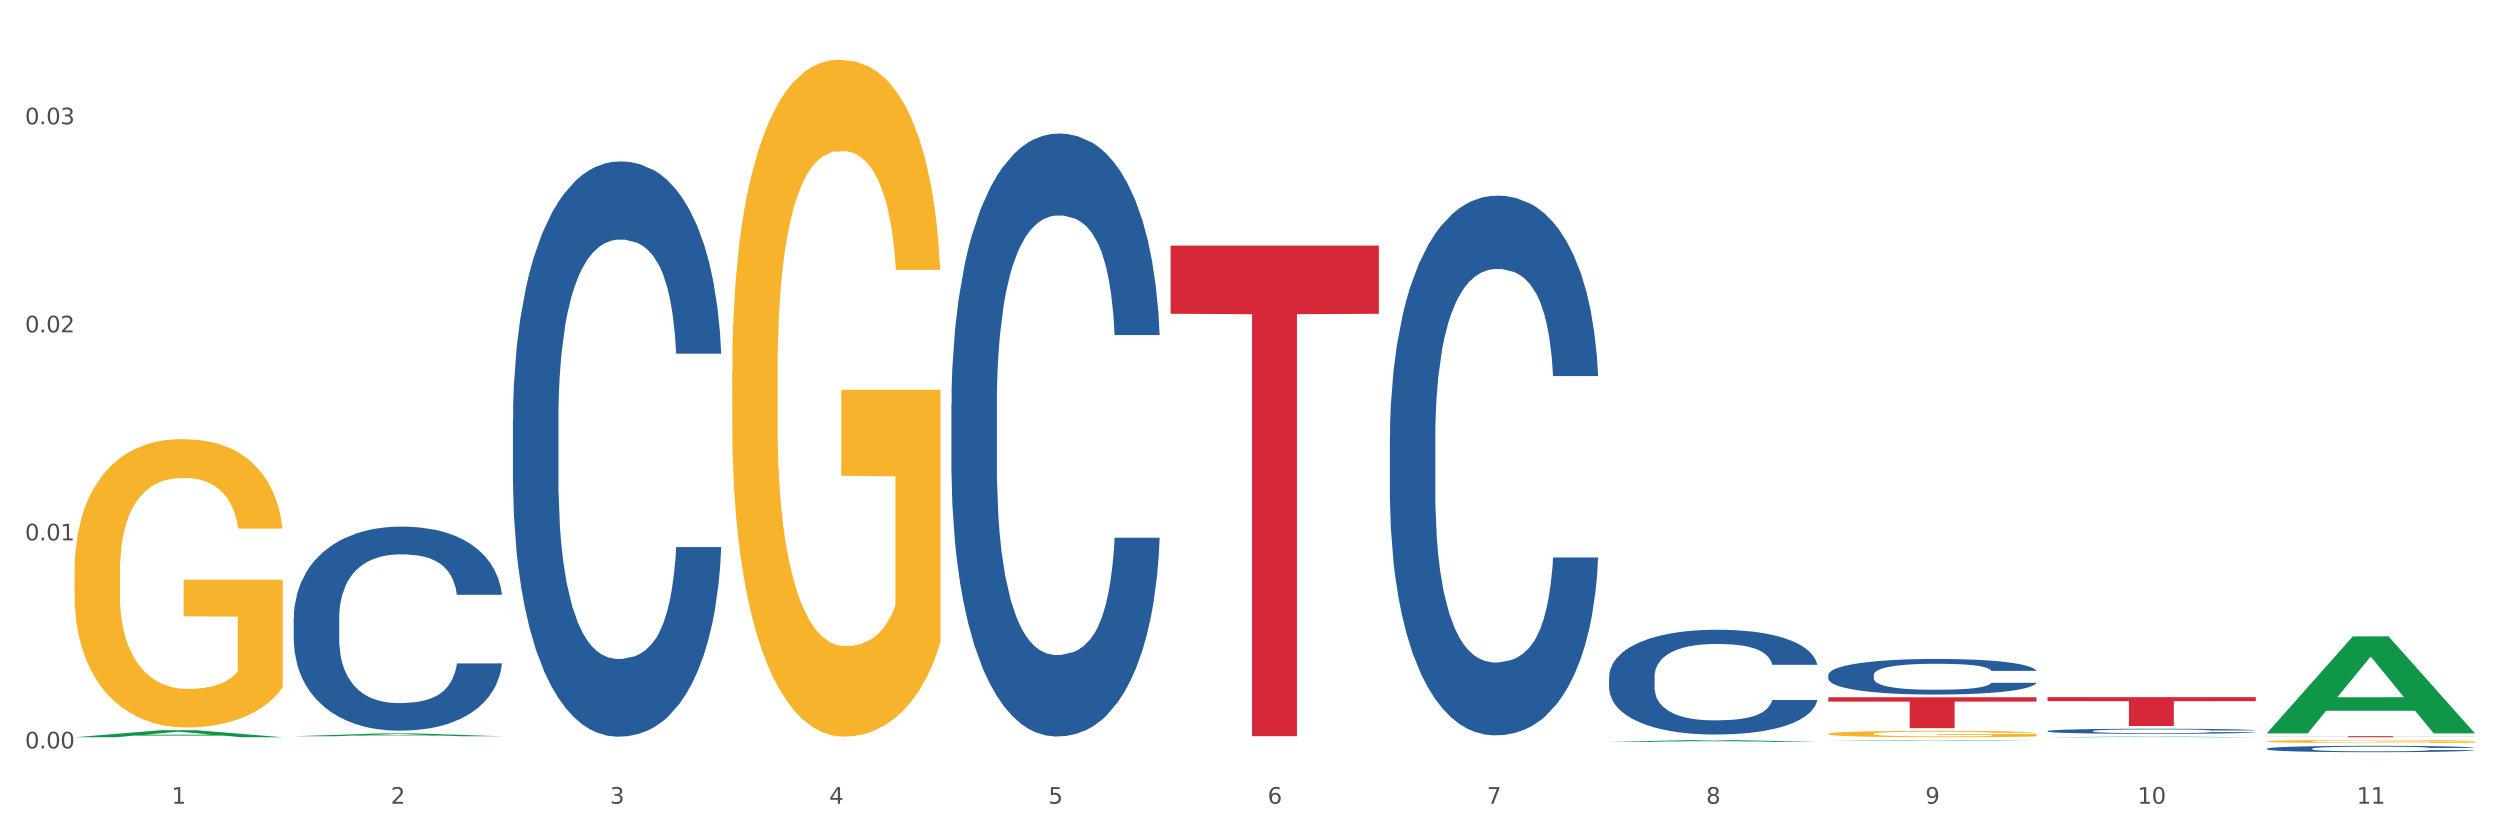
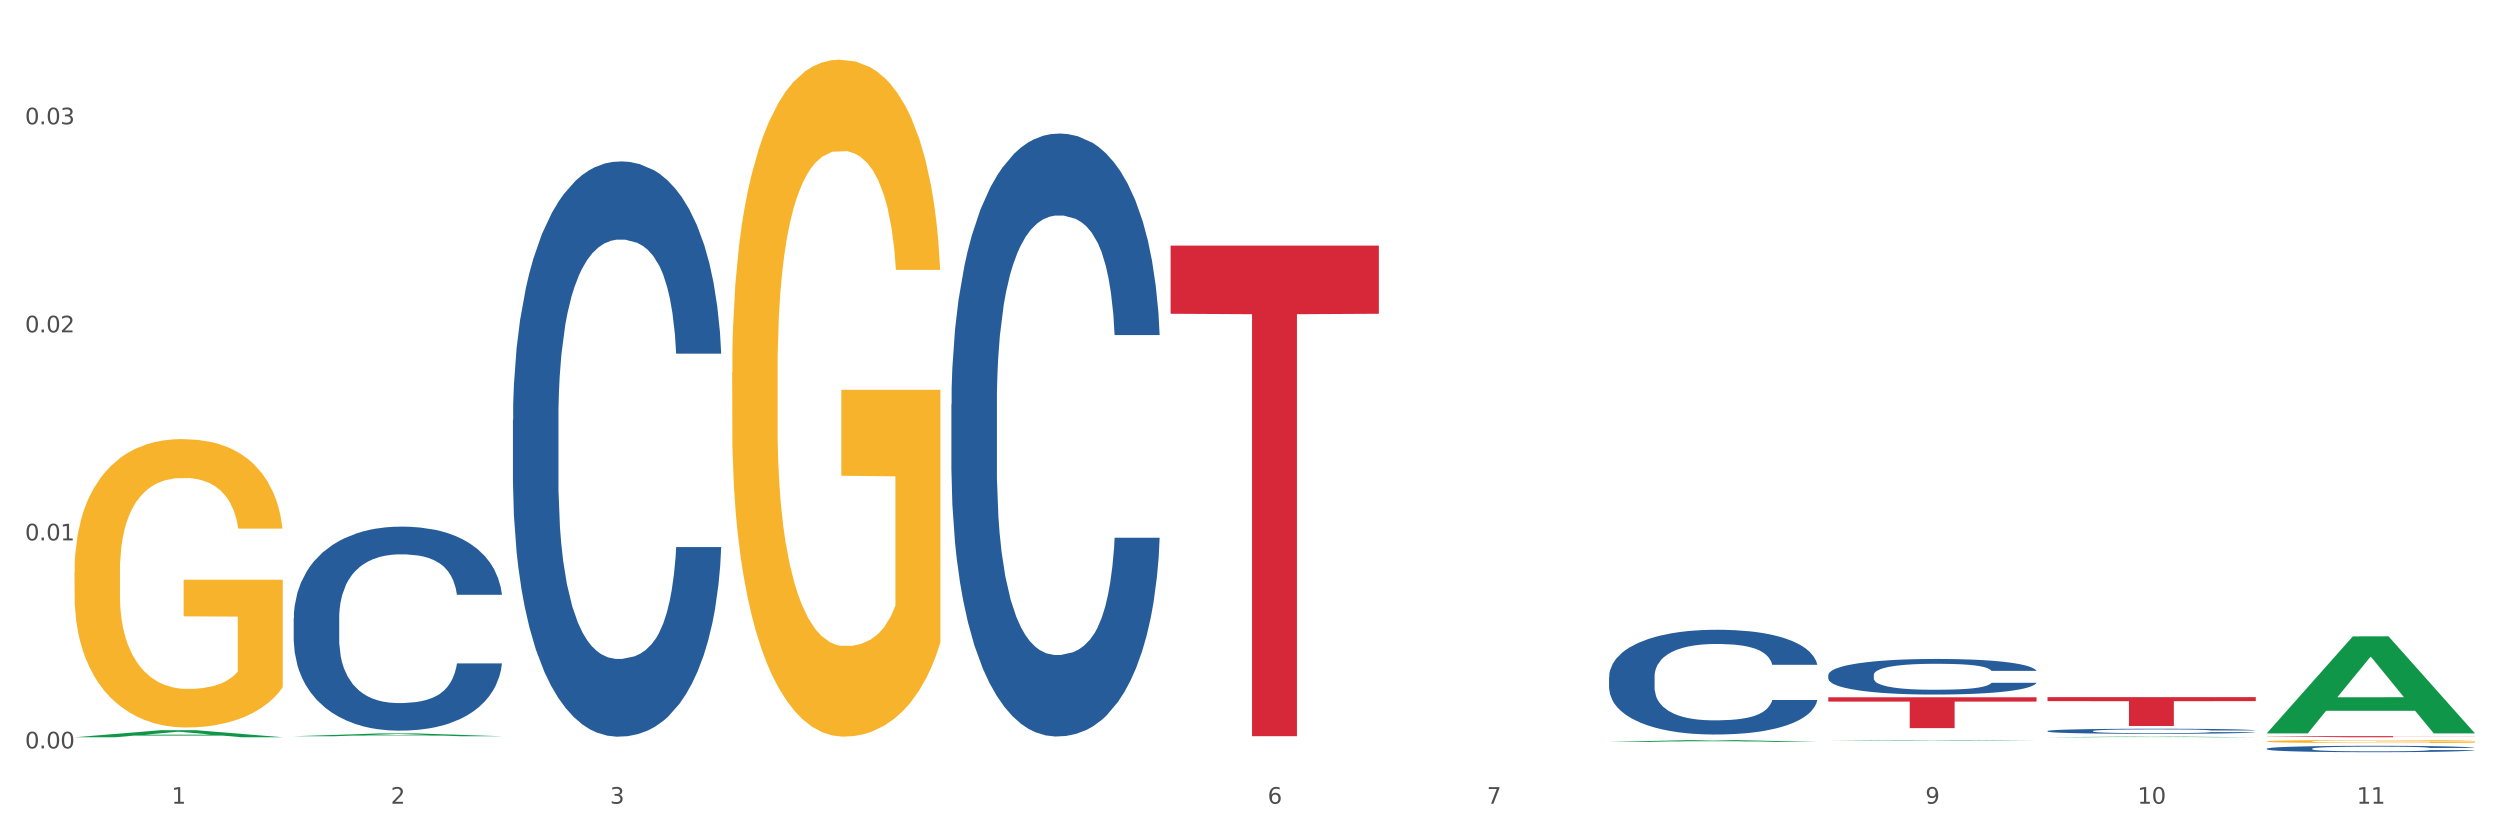
<svg xmlns="http://www.w3.org/2000/svg" xmlns:xlink="http://www.w3.org/1999/xlink" width="1080pt" height="360pt" viewBox="0 0 1080 360" version="1.1">
  <rect x="0" y="0" width="1080" height="360" fill="#333333" stroke="none" />
  <defs>
    <style type="text/css">*{stroke-linejoin: round; stroke-linecap: butt}</style>
  </defs>
  <g id="figure_1">
    <g id="patch_1">
      <path d="M 0 360  L 1080 360  L 1080 0  L 0 0  z " style="fill: #ffffff; stroke: #ffffff; stroke-linejoin: miter" />
    </g>
    <g id="axes_1">
      <g id="matplotlib.axis_1">
        <g id="xtick_1">
          <g id="text_1">
            <g style="fill: #4d4d4d" transform="translate(74.106 347.204) scale(0.096 -0.096)">
              <defs>
                <path id="DejaVuSans-31" d="M 794 531  L 1825 531  L 1825 4091  L 703 3866  L 703 4441  L 1819 4666  L 2450 4666  L 2450 531  L 3481 531  L 3481 0  L 794 0  L 794 531  z " transform="scale(0.016)" />
              </defs>
              <use xlink:href="#DejaVuSans-31" />
            </g>
          </g>
        </g>
        <g id="xtick_2">
          <g id="text_2">
            <g style="fill: #4d4d4d" transform="translate(168.812 347.204) scale(0.096 -0.096)">
              <defs>
                <path id="DejaVuSans-32" d="M 1228 531  L 3431 531  L 3431 0  L 469 0  L 469 531  Q 828 903 1448 1529  Q 2069 2156 2228 2338  Q 2531 2678 2651 2914  Q 2772 3150 2772 3378  Q 2772 3750 2511 3984  Q 2250 4219 1831 4219  Q 1534 4219 1204 4116  Q 875 4013 500 3803  L 500 4441  Q 881 4594 1212 4672  Q 1544 4750 1819 4750  Q 2544 4750 2975 4387  Q 3406 4025 3406 3419  Q 3406 3131 3298 2873  Q 3191 2616 2906 2266  Q 2828 2175 2409 1742  Q 1991 1309 1228 531  z " transform="scale(0.016)" />
              </defs>
              <use xlink:href="#DejaVuSans-32" />
            </g>
          </g>
        </g>
        <g id="xtick_3">
          <g id="text_3">
            <g style="fill: #4d4d4d" transform="translate(263.517 347.204) scale(0.096 -0.096)">
              <defs>
                <path id="DejaVuSans-33" d="M 2597 2516  Q 3050 2419 3304 2112  Q 3559 1806 3559 1356  Q 3559 666 3084 287  Q 2609 -91 1734 -91  Q 1441 -91 1130 -33  Q 819 25 488 141  L 488 750  Q 750 597 1062 519  Q 1375 441 1716 441  Q 2309 441 2620 675  Q 2931 909 2931 1356  Q 2931 1769 2642 2001  Q 2353 2234 1838 2234  L 1294 2234  L 1294 2753  L 1863 2753  Q 2328 2753 2575 2939  Q 2822 3125 2822 3475  Q 2822 3834 2567 4026  Q 2313 4219 1838 4219  Q 1578 4219 1281 4162  Q 984 4106 628 3988  L 628 4550  Q 988 4650 1302 4700  Q 1616 4750 1894 4750  Q 2613 4750 3031 4423  Q 3450 4097 3450 3541  Q 3450 3153 3228 2886  Q 3006 2619 2597 2516  z " transform="scale(0.016)" />
              </defs>
              <use xlink:href="#DejaVuSans-33" />
            </g>
          </g>
        </g>
        <g id="xtick_4">
          <g id="text_4">
            <g style="fill: #4d4d4d" transform="translate(358.223 347.204) scale(0.096 -0.096)">
              <defs>
-                 <path id="DejaVuSans-34" d="M 2419 4116  L 825 1625  L 2419 1625  L 2419 4116  z M 2253 4666  L 3047 4666  L 3047 1625  L 3713 1625  L 3713 1100  L 3047 1100  L 3047 0  L 2419 0  L 2419 1100  L 313 1100  L 313 1709  L 2253 4666  z " transform="scale(0.016)" />
-               </defs>
+                 </defs>
              <use xlink:href="#DejaVuSans-34" />
            </g>
          </g>
        </g>
        <g id="xtick_5">
          <g id="text_5">
            <g style="fill: #4d4d4d" transform="translate(452.928 347.204) scale(0.096 -0.096)">
              <defs>
-                 <path id="DejaVuSans-35" d="M 691 4666  L 3169 4666  L 3169 4134  L 1269 4134  L 1269 2991  Q 1406 3038 1543 3061  Q 1681 3084 1819 3084  Q 2600 3084 3056 2656  Q 3513 2228 3513 1497  Q 3513 744 3044 326  Q 2575 -91 1722 -91  Q 1428 -91 1123 -41  Q 819 9 494 109  L 494 744  Q 775 591 1075 516  Q 1375 441 1709 441  Q 2250 441 2565 725  Q 2881 1009 2881 1497  Q 2881 1984 2565 2268  Q 2250 2553 1709 2553  Q 1456 2553 1204 2497  Q 953 2441 691 2322  L 691 4666  z " transform="scale(0.016)" />
-               </defs>
+                 </defs>
              <use xlink:href="#DejaVuSans-35" />
            </g>
          </g>
        </g>
        <g id="xtick_6">
          <g id="text_6">
            <g style="fill: #4d4d4d" transform="translate(547.634 347.204) scale(0.096 -0.096)">
              <defs>
                <path id="DejaVuSans-36" d="M 2113 2584  Q 1688 2584 1439 2293  Q 1191 2003 1191 1497  Q 1191 994 1439 701  Q 1688 409 2113 409  Q 2538 409 2786 701  Q 3034 994 3034 1497  Q 3034 2003 2786 2293  Q 2538 2584 2113 2584  z M 3366 4563  L 3366 3988  Q 3128 4100 2886 4159  Q 2644 4219 2406 4219  Q 1781 4219 1451 3797  Q 1122 3375 1075 2522  Q 1259 2794 1537 2939  Q 1816 3084 2150 3084  Q 2853 3084 3261 2657  Q 3669 2231 3669 1497  Q 3669 778 3244 343  Q 2819 -91 2113 -91  Q 1303 -91 875 529  Q 447 1150 447 2328  Q 447 3434 972 4092  Q 1497 4750 2381 4750  Q 2619 4750 2861 4703  Q 3103 4656 3366 4563  z " transform="scale(0.016)" />
              </defs>
              <use xlink:href="#DejaVuSans-36" />
            </g>
          </g>
        </g>
        <g id="xtick_7">
          <g id="text_7">
            <g style="fill: #4d4d4d" transform="translate(642.339 347.204) scale(0.096 -0.096)">
              <defs>
                <path id="DejaVuSans-37" d="M 525 4666  L 3525 4666  L 3525 4397  L 1831 0  L 1172 0  L 2766 4134  L 525 4134  L 525 4666  z " transform="scale(0.016)" />
              </defs>
              <use xlink:href="#DejaVuSans-37" />
            </g>
          </g>
        </g>
        <g id="xtick_8">
          <g id="text_8">
            <g style="fill: #4d4d4d" transform="translate(737.044 347.204) scale(0.096 -0.096)">
              <defs>
-                 <path id="DejaVuSans-38" d="M 2034 2216  Q 1584 2216 1326 1975  Q 1069 1734 1069 1313  Q 1069 891 1326 650  Q 1584 409 2034 409  Q 2484 409 2743 651  Q 3003 894 3003 1313  Q 3003 1734 2745 1975  Q 2488 2216 2034 2216  z M 1403 2484  Q 997 2584 770 2862  Q 544 3141 544 3541  Q 544 4100 942 4425  Q 1341 4750 2034 4750  Q 2731 4750 3128 4425  Q 3525 4100 3525 3541  Q 3525 3141 3298 2862  Q 3072 2584 2669 2484  Q 3125 2378 3379 2068  Q 3634 1759 3634 1313  Q 3634 634 3220 271  Q 2806 -91 2034 -91  Q 1263 -91 848 271  Q 434 634 434 1313  Q 434 1759 690 2068  Q 947 2378 1403 2484  z M 1172 3481  Q 1172 3119 1398 2916  Q 1625 2713 2034 2713  Q 2441 2713 2670 2916  Q 2900 3119 2900 3481  Q 2900 3844 2670 4047  Q 2441 4250 2034 4250  Q 1625 4250 1398 4047  Q 1172 3844 1172 3481  z " transform="scale(0.016)" />
-               </defs>
+                 </defs>
              <use xlink:href="#DejaVuSans-38" />
            </g>
          </g>
        </g>
        <g id="xtick_9">
          <g id="text_9">
            <g style="fill: #4d4d4d" transform="translate(831.75 347.204) scale(0.096 -0.096)">
              <defs>
                <path id="DejaVuSans-39" d="M 703 97  L 703 672  Q 941 559 1184 500  Q 1428 441 1663 441  Q 2288 441 2617 861  Q 2947 1281 2994 2138  Q 2813 1869 2534 1725  Q 2256 1581 1919 1581  Q 1219 1581 811 2004  Q 403 2428 403 3163  Q 403 3881 828 4315  Q 1253 4750 1959 4750  Q 2769 4750 3195 4129  Q 3622 3509 3622 2328  Q 3622 1225 3098 567  Q 2575 -91 1691 -91  Q 1453 -91 1209 -44  Q 966 3 703 97  z M 1959 2075  Q 2384 2075 2632 2365  Q 2881 2656 2881 3163  Q 2881 3666 2632 3958  Q 2384 4250 1959 4250  Q 1534 4250 1286 3958  Q 1038 3666 1038 3163  Q 1038 2656 1286 2365  Q 1534 2075 1959 2075  z " transform="scale(0.016)" />
              </defs>
              <use xlink:href="#DejaVuSans-39" />
            </g>
          </g>
        </g>
        <g id="xtick_10">
          <g id="text_10">
            <g style="fill: #4d4d4d" transform="translate(923.401 347.204) scale(0.096 -0.096)">
              <defs>
                <path id="DejaVuSans-30" d="M 2034 4250  Q 1547 4250 1301 3770  Q 1056 3291 1056 2328  Q 1056 1369 1301 889  Q 1547 409 2034 409  Q 2525 409 2770 889  Q 3016 1369 3016 2328  Q 3016 3291 2770 3770  Q 2525 4250 2034 4250  z M 2034 4750  Q 2819 4750 3233 4129  Q 3647 3509 3647 2328  Q 3647 1150 3233 529  Q 2819 -91 2034 -91  Q 1250 -91 836 529  Q 422 1150 422 2328  Q 422 3509 836 4129  Q 1250 4750 2034 4750  z " transform="scale(0.016)" />
              </defs>
              <use xlink:href="#DejaVuSans-31" />
              <use xlink:href="#DejaVuSans-30" transform="translate(63.623 0)" />
            </g>
          </g>
        </g>
        <g id="xtick_11">
          <g id="text_11">
            <g style="fill: #4d4d4d" transform="translate(1018.107 347.204) scale(0.096 -0.096)">
              <use xlink:href="#DejaVuSans-31" />
              <use xlink:href="#DejaVuSans-31" transform="translate(63.623 0)" />
            </g>
          </g>
        </g>
        <g id="xtick_12" />
        <g id="xtick_13" />
        <g id="xtick_14" />
        <g id="xtick_15" />
        <g id="xtick_16" />
        <g id="xtick_17" />
        <g id="xtick_18" />
        <g id="xtick_19" />
        <g id="xtick_20" />
        <g id="xtick_21" />
      </g>
      <g id="matplotlib.axis_2">
        <g id="ytick_1">
          <g id="text_12">
            <g style="fill: #4d4d4d" transform="translate(10.8 323.316) scale(0.096 -0.096)">
              <defs>
                <path id="DejaVuSans-2e" d="M 684 794  L 1344 794  L 1344 0  L 684 0  L 684 794  z " transform="scale(0.016)" />
              </defs>
              <use xlink:href="#DejaVuSans-30" />
              <use xlink:href="#DejaVuSans-2e" transform="translate(63.623 0)" />
              <use xlink:href="#DejaVuSans-30" transform="translate(95.41 0)" />
              <use xlink:href="#DejaVuSans-30" transform="translate(159.033 0)" />
            </g>
          </g>
        </g>
        <g id="ytick_2">
          <g id="text_13">
            <g style="fill: #4d4d4d" transform="translate(10.8 233.446) scale(0.096 -0.096)">
              <use xlink:href="#DejaVuSans-30" />
              <use xlink:href="#DejaVuSans-2e" transform="translate(63.623 0)" />
              <use xlink:href="#DejaVuSans-30" transform="translate(95.41 0)" />
              <use xlink:href="#DejaVuSans-31" transform="translate(159.033 0)" />
            </g>
          </g>
        </g>
        <g id="ytick_3">
          <g id="text_14">
            <g style="fill: #4d4d4d" transform="translate(10.8 143.575) scale(0.096 -0.096)">
              <use xlink:href="#DejaVuSans-30" />
              <use xlink:href="#DejaVuSans-2e" transform="translate(63.623 0)" />
              <use xlink:href="#DejaVuSans-30" transform="translate(95.41 0)" />
              <use xlink:href="#DejaVuSans-32" transform="translate(159.033 0)" />
            </g>
          </g>
        </g>
        <g id="ytick_4">
          <g id="text_15">
            <g style="fill: #4d4d4d" transform="translate(10.8 53.705) scale(0.096 -0.096)">
              <use xlink:href="#DejaVuSans-30" />
              <use xlink:href="#DejaVuSans-2e" transform="translate(63.623 0)" />
              <use xlink:href="#DejaVuSans-30" transform="translate(95.41 0)" />
              <use xlink:href="#DejaVuSans-33" transform="translate(159.033 0)" />
            </g>
          </g>
        </g>
        <g id="ytick_5" />
        <g id="ytick_6" />
        <g id="ytick_7" />
      </g>
      <g id="PolyCollection_1">
        <path d="M 32.175 318.488  L 32.268 318.485  L 69.369 315.459  L 84.766 315.456  L 122.145 318.493  L 104.337 318.493  L 96.267 317.786  L 57.96 317.786  L 57.682 317.798  L 49.891 318.493  L 32.175 318.493  L 32.175 318.488  L 62.783 317.364  L 91.444 317.361  L 77.253 316.104  L 77.067 316.098  L 76.882 316.107  L 62.691 317.361  L 62.783 317.364  L 32.175 318.488  z " clip-path="url(#pc60995773e)" style="fill: #109648" />
        <path d="M 789.819 291.58  L 789.925 291.566  L 789.925 291.172  L 790.244 290.638  L 791.414 289.655  L 792.903 288.911  L 795.455 288.04  L 796.838 287.674  L 798.646 287.267  L 802.368 286.607  L 806.622 286.045  L 809.6 285.736  L 811.833 285.539  L 816.831 285.188  L 819.703 285.033  L 822.68 284.907  L 825.233 284.823  L 829.487 284.724  L 832.89 284.682  L 836.825 284.668  L 840.121 284.682  L 844.482 284.738  L 850.862 284.907  L 853.308 285.005  L 856.605 285.174  L 860.008 285.399  L 862.773 285.623  L 865.964 285.947  L 869.261 286.368  L 872.451 286.902  L 874.684 287.393  L 876.492 287.913  L 878.087 288.545  L 879.257 289.234  L 879.789 289.81  L 860.327 289.81  L 859.796 289.29  L 858.732 288.728  L 857.669 288.349  L 856.499 288.04  L 854.691 287.688  L 853.096 287.464  L 850.437 287.197  L 847.991 287.028  L 845.97 286.93  L 843.524 286.846  L 838.313 286.761  L 834.591 286.761  L 832.252 286.789  L 829.38 286.86  L 826.934 286.958  L 824.063 287.127  L 821.83 287.309  L 819.596 287.548  L 818.32 287.717  L 816.406 288.026  L 815.13 288.278  L 813.428 288.714  L 812.471 289.023  L 810.769 289.824  L 810.025 290.414  L 809.706 290.821  L 809.493 291.271  L 809.493 293.462  L 810.131 294.445  L 810.663 294.867  L 811.514 295.344  L 813.109 295.962  L 815.449 296.567  L 817.895 297.002  L 819.915 297.269  L 821.83 297.466  L 823.744 297.62  L 826.083 297.761  L 827.998 297.845  L 830.869 297.929  L 834.272 297.971  L 836.931 297.971  L 842.355 297.901  L 844.801 297.831  L 847.14 297.732  L 849.693 297.578  L 851.713 297.409  L 852.883 297.283  L 854.797 297.016  L 856.286 296.735  L 857.562 296.412  L 858.413 296.131  L 859.37 295.71  L 860.115 295.232  L 860.327 294.979  L 879.789 294.979  L 879.364 295.485  L 878.619 295.977  L 877.13 296.637  L 875.961 297.016  L 874.153 297.48  L 872.238 297.873  L 869.58 298.308  L 867.134 298.632  L 864.581 298.912  L 861.816 299.165  L 856.818 299.517  L 855.01 299.615  L 851.181 299.783  L 848.204 299.882  L 843.843 299.98  L 839.377 300.036  L 834.698 300.05  L 830.55 300.022  L 825.977 299.938  L 823.106 299.854  L 819.915 299.727  L 816.193 299.531  L 812.684 299.292  L 809.387 299.011  L 806.303 298.688  L 803.431 298.322  L 799.709 297.718  L 796.944 297.128  L 794.924 296.581  L 793.541 296.117  L 792.158 295.527  L 791.414 295.12  L 790.244 294.136  L 789.819 293.223  L 789.819 291.58  z " clip-path="url(#pc60995773e)" style="fill: #255c99" />
        <path d="M 695.113 292.389  L 695.22 292.347  L 695.22 291.19  L 695.539 289.619  L 696.709 286.726  L 698.197 284.536  L 700.75 281.973  L 702.132 280.898  L 703.94 279.7  L 707.662 277.757  L 711.916 276.104  L 714.894 275.195  L 717.127 274.616  L 722.126 273.583  L 724.997 273.128  L 727.975 272.756  L 730.527 272.508  L 734.781 272.219  L 738.184 272.095  L 742.119 272.053  L 745.416 272.095  L 749.776 272.26  L 756.157 272.756  L 758.603 273.045  L 761.9 273.541  L 765.303 274.203  L 768.068 274.864  L 771.258 275.815  L 774.555 277.054  L 777.746 278.625  L 779.979 280.072  L 781.787 281.601  L 783.382 283.461  L 784.552 285.486  L 785.084 287.181  L 765.622 287.181  L 765.09 285.651  L 764.027 283.998  L 762.963 282.882  L 761.793 281.973  L 759.985 280.94  L 758.39 280.278  L 755.732 279.493  L 753.286 278.997  L 751.265 278.708  L 748.819 278.46  L 743.608 278.212  L 739.886 278.212  L 737.546 278.294  L 734.675 278.501  L 732.229 278.79  L 729.357 279.286  L 727.124 279.824  L 724.891 280.526  L 723.615 281.022  L 721.7 281.932  L 720.424 282.676  L 718.723 283.957  L 717.765 284.866  L 716.064 287.222  L 715.319 288.958  L 715 290.157  L 714.788 291.479  L 714.788 297.927  L 715.426 300.82  L 715.958 302.06  L 716.808 303.465  L 718.404 305.284  L 720.743 307.061  L 723.189 308.343  L 725.21 309.128  L 727.124 309.707  L 729.038 310.161  L 731.378 310.575  L 733.292 310.823  L 736.164 311.07  L 739.567 311.194  L 742.225 311.194  L 747.649 310.988  L 750.095 310.781  L 752.435 310.492  L 754.987 310.037  L 757.008 309.541  L 758.178 309.169  L 760.092 308.384  L 761.581 307.557  L 762.857 306.607  L 763.708 305.78  L 764.665 304.54  L 765.409 303.135  L 765.622 302.391  L 785.084 302.391  L 784.658 303.879  L 783.914 305.325  L 782.425 307.268  L 781.255 308.384  L 779.447 309.748  L 777.533 310.905  L 774.874 312.186  L 772.428 313.137  L 769.876 313.964  L 767.111 314.708  L 762.112 315.741  L 760.305 316.03  L 756.476 316.526  L 753.498 316.816  L 749.138 317.105  L 744.671 317.27  L 739.992 317.312  L 735.845 317.229  L 731.272 316.981  L 728.4 316.733  L 725.21 316.361  L 721.488 315.782  L 717.978 315.08  L 714.681 314.253  L 711.597 313.302  L 708.726 312.228  L 705.004 310.451  L 702.239 308.715  L 700.218 307.103  L 698.836 305.739  L 697.453 304.003  L 696.709 302.804  L 695.539 299.911  L 695.113 297.224  L 695.113 292.389  z " clip-path="url(#pc60995773e)" style="fill: #255c99" />
-         <path d="M 600.408 189.281  L 600.514 189.068  L 600.514 183.105  L 600.833 175.014  L 602.003 160.107  L 603.492 148.821  L 606.044 135.618  L 607.427 130.082  L 609.235 123.906  L 612.957 113.898  L 617.211 105.38  L 620.189 100.695  L 622.422 97.714  L 627.42 92.39  L 630.292 90.048  L 633.269 88.131  L 635.822 86.854  L 640.076 85.363  L 643.479 84.724  L 647.414 84.511  L 650.71 84.724  L 655.071 85.576  L 661.451 88.131  L 663.897 89.622  L 667.194 92.177  L 670.597 95.585  L 673.362 98.992  L 676.553 103.889  L 679.85 110.278  L 683.04 118.37  L 685.273 125.823  L 687.081 133.702  L 688.677 143.285  L 689.846 153.719  L 690.378 162.45  L 670.916 162.45  L 670.385 154.571  L 669.321 146.053  L 668.258 140.303  L 667.088 135.618  L 665.28 130.295  L 663.685 126.888  L 661.026 122.842  L 658.58 120.286  L 656.559 118.796  L 654.113 117.518  L 648.902 116.24  L 645.18 116.24  L 642.841 116.666  L 639.969 117.731  L 637.523 119.222  L 634.652 121.777  L 632.419 124.545  L 630.185 128.165  L 628.909 130.721  L 626.995 135.405  L 625.719 139.239  L 624.017 145.84  L 623.06 150.525  L 621.358 162.663  L 620.614 171.606  L 620.295 177.782  L 620.082 184.596  L 620.082 217.816  L 620.72 232.722  L 621.252 239.11  L 622.103 246.351  L 623.698 255.72  L 626.038 264.877  L 628.484 271.478  L 630.504 275.524  L 632.419 278.505  L 634.333 280.848  L 636.672 282.977  L 638.587 284.255  L 641.458 285.533  L 644.861 286.172  L 647.52 286.172  L 652.944 285.107  L 655.39 284.042  L 657.729 282.551  L 660.282 280.209  L 662.302 277.654  L 663.472 275.737  L 665.386 271.691  L 666.875 267.432  L 668.151 262.534  L 669.002 258.276  L 669.959 251.887  L 670.704 244.647  L 670.916 240.814  L 690.378 240.814  L 689.953 248.48  L 689.208 255.933  L 687.719 265.942  L 686.55 271.691  L 684.742 278.718  L 682.827 284.681  L 680.169 291.282  L 677.723 296.18  L 675.17 300.439  L 672.405 304.272  L 667.407 309.596  L 665.599 311.086  L 661.771 313.642  L 658.793 315.132  L 654.433 316.623  L 649.966 317.475  L 645.287 317.688  L 641.139 317.262  L 636.566 315.984  L 633.695 314.706  L 630.504 312.79  L 626.782 309.809  L 623.273 306.189  L 619.976 301.93  L 616.892 297.032  L 614.02 291.495  L 610.298 282.339  L 607.533 273.395  L 605.513 265.09  L 604.13 258.063  L 602.748 249.119  L 602.003 242.943  L 600.833 228.037  L 600.408 214.196  L 600.408 189.281  z " clip-path="url(#pc60995773e)" style="fill: #255c99" />
        <path d="M 410.997 174.725  L 411.103 174.488  L 411.103 167.826  L 411.422 158.786  L 412.592 142.134  L 414.081 129.525  L 416.633 114.776  L 418.016 108.591  L 419.824 101.692  L 423.546 90.51  L 427.8 80.995  L 430.778 75.761  L 433.011 72.43  L 438.009 66.483  L 440.881 63.866  L 443.858 61.725  L 446.411 60.298  L 450.665 58.632  L 454.068 57.919  L 458.003 57.681  L 461.299 57.919  L 465.66 58.87  L 472.041 61.725  L 474.487 63.39  L 477.783 66.245  L 481.186 70.051  L 483.951 73.858  L 487.142 79.329  L 490.439 86.466  L 493.629 95.506  L 495.862 103.833  L 497.67 112.635  L 499.266 123.34  L 500.435 134.997  L 500.967 144.751  L 481.505 144.751  L 480.974 135.948  L 479.91 126.433  L 478.847 120.01  L 477.677 114.776  L 475.869 108.828  L 474.274 105.022  L 471.615 100.502  L 469.169 97.647  L 467.149 95.982  L 464.703 94.555  L 459.491 93.127  L 455.769 93.127  L 453.43 93.603  L 450.558 94.793  L 448.112 96.458  L 445.241 99.313  L 443.008 102.405  L 440.774 106.449  L 439.498 109.304  L 437.584 114.538  L 436.308 118.82  L 434.606 126.195  L 433.649 131.428  L 431.947 144.989  L 431.203 154.98  L 430.884 161.879  L 430.671 169.492  L 430.671 206.603  L 431.309 223.256  L 431.841 230.393  L 432.692 238.481  L 434.287 248.949  L 436.627 259.178  L 439.073 266.553  L 441.093 271.073  L 443.008 274.404  L 444.922 277.02  L 447.262 279.399  L 449.176 280.827  L 452.047 282.254  L 455.45 282.968  L 458.109 282.968  L 463.533 281.778  L 465.979 280.589  L 468.318 278.924  L 470.871 276.307  L 472.891 273.452  L 474.061 271.311  L 475.975 266.791  L 477.464 262.033  L 478.74 256.561  L 479.591 251.804  L 480.548 244.667  L 481.293 236.578  L 481.505 232.296  L 500.967 232.296  L 500.542 240.86  L 499.797 249.187  L 498.308 260.368  L 497.139 266.791  L 495.331 274.641  L 493.416 281.303  L 490.758 288.677  L 488.312 294.149  L 485.759 298.907  L 482.994 303.189  L 477.996 309.136  L 476.188 310.802  L 472.36 313.656  L 469.382 315.322  L 465.022 316.987  L 460.555 317.938  L 455.876 318.176  L 451.728 317.701  L 447.155 316.273  L 444.284 314.846  L 441.093 312.705  L 437.371 309.374  L 433.862 305.33  L 430.565 300.572  L 427.481 295.1  L 424.609 288.915  L 420.887 278.686  L 418.122 268.694  L 416.102 259.416  L 414.719 251.566  L 413.337 241.574  L 412.592 234.675  L 411.422 218.022  L 410.997 202.559  L 410.997 174.725  z " clip-path="url(#pc60995773e)" style="fill: #255c99" />
        <path d="M 221.586 181.394  L 221.692 181.167  L 221.692 174.812  L 222.011 166.187  L 223.181 150.299  L 224.67 138.269  L 227.222 124.196  L 228.605 118.295  L 230.413 111.712  L 234.135 101.044  L 238.389 91.965  L 241.367 86.972  L 243.6 83.794  L 248.598 78.12  L 251.47 75.623  L 254.447 73.58  L 257 72.218  L 261.254 70.629  L 264.657 69.948  L 268.592 69.722  L 271.888 69.948  L 276.249 70.856  L 282.63 73.58  L 285.076 75.169  L 288.372 77.893  L 291.775 81.524  L 294.541 85.156  L 297.731 90.376  L 301.028 97.186  L 304.218 105.811  L 306.451 113.755  L 308.259 122.153  L 309.855 132.367  L 311.024 143.489  L 311.556 152.795  L 292.095 152.795  L 291.563 144.397  L 290.499 135.318  L 289.436 129.19  L 288.266 124.196  L 286.458 118.522  L 284.863 114.89  L 282.204 110.577  L 279.758 107.854  L 277.738 106.265  L 275.292 104.903  L 270.081 103.541  L 266.358 103.541  L 264.019 103.995  L 261.147 105.13  L 258.701 106.719  L 255.83 109.443  L 253.597 112.393  L 251.363 116.252  L 250.087 118.976  L 248.173 123.969  L 246.897 128.055  L 245.195 135.091  L 244.238 140.085  L 242.536 153.022  L 241.792 162.555  L 241.473 169.138  L 241.26 176.401  L 241.26 211.809  L 241.898 227.698  L 242.43 234.507  L 243.281 242.224  L 244.876 252.211  L 247.216 261.972  L 249.662 269.008  L 251.682 273.32  L 253.597 276.498  L 255.511 278.995  L 257.851 281.265  L 259.765 282.626  L 262.636 283.988  L 266.039 284.669  L 268.698 284.669  L 274.122 283.534  L 276.568 282.399  L 278.907 280.811  L 281.46 278.314  L 283.48 275.59  L 284.65 273.547  L 286.564 269.235  L 288.053 264.695  L 289.329 259.475  L 290.18 254.935  L 291.137 248.126  L 291.882 240.409  L 292.095 236.323  L 311.556 236.323  L 311.131 244.494  L 310.386 252.438  L 308.897 263.106  L 307.728 269.235  L 305.92 276.725  L 304.005 283.08  L 301.347 290.117  L 298.901 295.337  L 296.348 299.877  L 293.583 303.962  L 288.585 309.637  L 286.777 311.226  L 282.949 313.949  L 279.971 315.538  L 275.611 317.127  L 271.144 318.035  L 266.465 318.262  L 262.317 317.808  L 257.744 316.446  L 254.873 315.084  L 251.682 313.041  L 247.96 309.864  L 244.451 306.005  L 241.154 301.466  L 238.07 296.245  L 235.198 290.344  L 231.476 280.584  L 228.711 271.051  L 226.691 262.198  L 225.308 254.708  L 223.926 245.175  L 223.181 238.593  L 222.011 222.704  L 221.586 207.951  L 221.586 181.394  z " clip-path="url(#pc60995773e)" style="fill: #255c99" />
        <path d="M 126.88 267.104  L 126.987 267.024  L 126.987 264.77  L 127.306 261.71  L 128.476 256.075  L 129.965 251.808  L 132.517 246.817  L 133.899 244.723  L 135.707 242.389  L 139.43 238.605  L 143.683 235.385  L 146.661 233.613  L 148.894 232.486  L 153.893 230.474  L 156.764 229.588  L 159.742 228.863  L 162.294 228.38  L 166.548 227.817  L 169.951 227.575  L 173.886 227.495  L 177.183 227.575  L 181.543 227.897  L 187.924 228.863  L 190.37 229.427  L 193.667 230.393  L 197.07 231.681  L 199.835 232.969  L 203.025 234.821  L 206.322 237.236  L 209.513 240.295  L 211.746 243.113  L 213.554 246.092  L 215.149 249.715  L 216.319 253.66  L 216.851 256.961  L 197.389 256.961  L 196.857 253.982  L 195.794 250.761  L 194.73 248.588  L 193.561 246.817  L 191.753 244.804  L 190.157 243.516  L 187.499 241.986  L 185.053 241.02  L 183.032 240.456  L 180.586 239.973  L 175.375 239.49  L 171.653 239.49  L 169.313 239.651  L 166.442 240.054  L 163.996 240.618  L 161.124 241.584  L 158.891 242.63  L 156.658 243.999  L 155.382 244.965  L 153.467 246.736  L 152.191 248.185  L 150.49 250.681  L 149.533 252.452  L 147.831 257.041  L 147.087 260.422  L 146.768 262.757  L 146.555 265.333  L 146.555 277.892  L 147.193 283.528  L 147.725 285.943  L 148.575 288.68  L 150.171 292.223  L 152.51 295.685  L 154.956 298.18  L 156.977 299.71  L 158.891 300.837  L 160.805 301.723  L 163.145 302.528  L 165.059 303.011  L 167.931 303.494  L 171.334 303.735  L 173.993 303.735  L 179.416 303.333  L 181.862 302.93  L 184.202 302.367  L 186.754 301.481  L 188.775 300.515  L 189.945 299.79  L 191.859 298.261  L 193.348 296.651  L 194.624 294.799  L 195.475 293.189  L 196.432 290.774  L 197.176 288.036  L 197.389 286.587  L 216.851 286.587  L 216.425 289.486  L 215.681 292.303  L 214.192 296.087  L 213.022 298.261  L 211.214 300.918  L 209.3 303.172  L 206.641 305.668  L 204.195 307.519  L 201.643 309.129  L 198.878 310.578  L 193.88 312.591  L 192.072 313.155  L 188.243 314.121  L 185.265 314.684  L 180.905 315.248  L 176.439 315.57  L 171.759 315.65  L 167.612 315.489  L 163.039 315.006  L 160.167 314.523  L 156.977 313.799  L 153.255 312.672  L 149.745 311.303  L 146.448 309.693  L 143.364 307.841  L 140.493 305.748  L 136.771 302.286  L 134.006 298.905  L 131.985 295.765  L 130.603 293.108  L 129.22 289.727  L 128.476 287.392  L 127.306 281.757  L 126.88 276.524  L 126.88 267.104  z " clip-path="url(#pc60995773e)" style="fill: #255c99" />
        <path d="M 32.175 247.259  L 32.281 247.145  L 32.281 243.049  L 32.494 239.521  L 33.556 230.987  L 35.149 223.932  L 36.318 220.177  L 37.486 217.105  L 38.867 214.033  L 40.567 210.847  L 43.647 206.181  L 45.559 203.792  L 47.896 201.288  L 52.145 197.647  L 55.225 195.599  L 58.412 193.892  L 63.617 191.844  L 67.016 190.934  L 70.627 190.251  L 74.983 189.796  L 78.275 189.682  L 85.499 190.023  L 91.659 191.047  L 94.634 191.844  L 98.458 193.209  L 100.476 194.12  L 103.769 195.94  L 107.168 198.33  L 109.505 200.378  L 113.01 204.247  L 115.666 208.116  L 118.109 212.895  L 119.383 216.195  L 120.339 219.267  L 121.189 222.794  L 122.039 228.37  L 102.919 228.37  L 102.175 224.387  L 101.007 220.632  L 99.307 216.991  L 97.82 214.715  L 95.271 211.871  L 92.934 210.05  L 90.491 208.685  L 87.517 207.547  L 85.18 206.978  L 81.887 206.523  L 75.407 206.636  L 71.052 207.547  L 68.078 208.685  L 66.166 209.709  L 64.467 210.847  L 62.555 212.44  L 60.324 214.829  L 58.731 216.991  L 57.137 219.722  L 55.863 222.453  L 54.694 225.639  L 53.738 229.053  L 52.995 232.58  L 52.357 236.904  L 51.826 244.073  L 51.826 259.662  L 52.039 263.19  L 52.57 267.855  L 53.207 271.382  L 54.269 275.593  L 55.225 278.437  L 57.031 282.534  L 59.049 285.947  L 60.643 288.109  L 62.236 289.93  L 64.998 292.433  L 68.078 294.482  L 70.734 295.733  L 74.345 296.871  L 76.788 297.326  L 78.913 297.554  L 84.118 297.554  L 87.835 297.212  L 91.978 296.416  L 95.165 295.392  L 97.82 294.14  L 100.795 292.092  L 102.707 290.158  L 102.707 266.376  L 79.338 266.262  L 79.338 250.445  L 122.145 250.445  L 122.145 296.871  L 120.339 299.261  L 118.321 301.423  L 116.197 303.357  L 113.01 305.747  L 109.186 308.022  L 105.787 309.615  L 102.175 310.981  L 97.927 312.233  L 92.403 313.371  L 89.004 313.826  L 84.755 314.167  L 79.763 314.281  L 75.407 314.053  L 71.159 313.484  L 66.697 312.46  L 62.342 310.981  L 59.049 309.502  L 55.756 307.681  L 52.251 305.291  L 49.489 303.016  L 47.365 300.968  L 45.028 298.35  L 42.479 294.937  L 40.567 291.864  L 38.867 288.678  L 37.061 284.582  L 35.787 281.054  L 34.512 276.617  L 33.768 273.317  L 32.919 268.196  L 32.281 261.028  L 32.175 247.259  z " clip-path="url(#pc60995773e)" style="fill: #f7b32b" />
        <path d="M 505.702 106.09  L 595.673 106.09  L 595.673 135.545  L 560.281 135.744  L 560.281 318.049  L 540.88 318.049  L 540.88 135.744  L 505.702 135.545  L 505.702 106.289  L 505.702 106.09  z " clip-path="url(#pc60995773e)" style="fill: #d62839" />
        <path d="M 789.819 301.226  L 879.789 301.226  L 879.789 303.077  L 844.398 303.09  L 844.398 314.549  L 824.997 314.549  L 824.997 303.09  L 789.819 303.077  L 789.819 301.238  L 789.819 301.226  z " clip-path="url(#pc60995773e)" style="fill: #d62839" />
        <path d="M 884.524 301.164  L 974.495 301.164  L 974.495 302.897  L 939.103 302.909  L 939.103 313.635  L 919.702 313.635  L 919.702 302.909  L 884.524 302.897  L 884.524 301.176  L 884.524 301.164  z " clip-path="url(#pc60995773e)" style="fill: #d62839" />
-         <path d="M 979.23 318.009  L 1069.2 318.009  L 1069.2 318.076  L 1033.809 318.077  L 1033.809 318.493  L 1014.408 318.493  L 1014.408 318.077  L 979.23 318.076  L 979.23 318.009  L 979.23 318.009  z " clip-path="url(#pc60995773e)" style="fill: #d62839" />
+         <path d="M 979.23 318.009  L 1069.2 318.009  L 1069.2 318.076  L 1033.809 318.077  L 1033.809 318.493  L 1014.408 318.493  L 979.23 318.076  L 979.23 318.009  L 979.23 318.009  z " clip-path="url(#pc60995773e)" style="fill: #d62839" />
        <path d="M 316.291 160.918  L 316.398 160.651  L 316.398 151.035  L 316.61 142.754  L 317.672 122.721  L 319.266 106.16  L 320.434 97.345  L 321.603 90.133  L 322.983 82.921  L 324.683 75.442  L 327.763 64.491  L 329.675 58.881  L 332.012 53.005  L 336.261 44.457  L 339.342 39.649  L 342.528 35.643  L 347.733 30.835  L 351.132 28.698  L 354.744 27.095  L 359.099 26.027  L 362.392 25.759  L 369.615 26.561  L 375.776 28.965  L 378.75 30.835  L 382.574 34.04  L 384.592 36.177  L 387.885 40.451  L 391.284 46.06  L 393.621 50.868  L 397.127 59.95  L 399.782 69.032  L 402.225 80.25  L 403.5 87.996  L 404.456 95.208  L 405.306 103.489  L 406.155 116.577  L 387.035 116.577  L 386.292 107.228  L 385.123 98.414  L 383.424 89.866  L 381.937 84.524  L 379.387 77.846  L 377.051 73.572  L 374.607 70.367  L 371.633 67.696  L 369.296 66.36  L 366.003 65.292  L 359.524 65.559  L 355.169 67.696  L 352.195 70.367  L 350.283 72.771  L 348.583 75.442  L 346.671 79.182  L 344.44 84.791  L 342.847 89.866  L 341.254 96.277  L 339.979 102.688  L 338.811 110.167  L 337.855 118.18  L 337.111 126.461  L 336.474 136.611  L 335.943 153.439  L 335.943 190.033  L 336.155 198.313  L 336.686 209.265  L 337.323 217.546  L 338.386 227.429  L 339.342 234.106  L 341.147 243.722  L 343.166 251.736  L 344.759 256.811  L 346.352 261.085  L 349.114 266.961  L 352.195 271.769  L 354.85 274.707  L 358.462 277.378  L 360.905 278.447  L 363.029 278.981  L 368.234 278.981  L 371.952 278.18  L 376.095 276.31  L 379.281 273.906  L 381.937 270.968  L 384.911 266.16  L 386.823 261.619  L 386.823 205.793  L 363.454 205.525  L 363.454 168.397  L 406.262 168.397  L 406.262 277.378  L 404.456 282.988  L 402.438 288.063  L 400.313 292.604  L 397.127 298.213  L 393.303 303.555  L 389.903 307.295  L 386.292 310.5  L 382.043 313.439  L 376.519 316.11  L 373.12 317.178  L 368.871 317.979  L 363.879 318.247  L 359.524 317.712  L 355.275 316.377  L 350.814 313.973  L 346.459 310.5  L 343.166 307.028  L 339.873 302.754  L 336.367 297.145  L 333.606 291.802  L 331.481 286.994  L 329.144 280.851  L 326.595 272.838  L 324.683 265.626  L 322.983 258.146  L 321.178 248.53  L 319.903 240.25  L 318.628 229.833  L 317.885 222.086  L 317.035 210.066  L 316.398 193.238  L 316.291 160.918  z " clip-path="url(#pc60995773e)" style="fill: #f7b32b" />
        <path d="M 979.23 323.427  L 979.336 323.424  L 979.336 323.354  L 979.655 323.258  L 980.825 323.081  L 982.314 322.947  L 984.866 322.791  L 986.249 322.725  L 988.057 322.652  L 991.779 322.533  L 996.033 322.432  L 999.01 322.376  L 1001.244 322.341  L 1006.242 322.278  L 1009.114 322.25  L 1012.091 322.227  L 1014.644 322.212  L 1018.898 322.195  L 1022.301 322.187  L 1026.236 322.185  L 1029.532 322.187  L 1033.893 322.197  L 1040.273 322.227  L 1042.719 322.245  L 1046.016 322.275  L 1049.419 322.316  L 1052.184 322.356  L 1055.375 322.414  L 1058.672 322.49  L 1061.862 322.586  L 1064.095 322.674  L 1065.903 322.768  L 1067.498 322.881  L 1068.668 323.005  L 1069.2 323.109  L 1049.738 323.109  L 1049.207 323.015  L 1048.143 322.914  L 1047.08 322.846  L 1045.91 322.791  L 1044.102 322.727  L 1042.507 322.687  L 1039.848 322.639  L 1037.402 322.609  L 1035.381 322.591  L 1032.935 322.576  L 1027.724 322.561  L 1024.002 322.561  L 1021.663 322.566  L 1018.791 322.578  L 1016.345 322.596  L 1013.474 322.626  L 1011.24 322.659  L 1009.007 322.702  L 1007.731 322.732  L 1005.817 322.788  L 1004.541 322.833  L 1002.839 322.912  L 1001.882 322.967  L 1000.18 323.111  L 999.436 323.217  L 999.117 323.291  L 998.904 323.371  L 998.904 323.765  L 999.542 323.942  L 1000.074 324.018  L 1000.925 324.104  L 1002.52 324.215  L 1004.86 324.323  L 1007.306 324.402  L 1009.326 324.45  L 1011.24 324.485  L 1013.155 324.513  L 1015.494 324.538  L 1017.409 324.553  L 1020.28 324.568  L 1023.683 324.576  L 1026.342 324.576  L 1031.766 324.563  L 1034.212 324.551  L 1036.551 324.533  L 1039.104 324.505  L 1041.124 324.475  L 1042.294 324.452  L 1044.208 324.404  L 1045.697 324.354  L 1046.973 324.296  L 1047.824 324.245  L 1048.781 324.169  L 1049.526 324.083  L 1049.738 324.038  L 1069.2 324.038  L 1068.775 324.129  L 1068.03 324.217  L 1066.541 324.336  L 1065.371 324.404  L 1063.564 324.487  L 1061.649 324.558  L 1058.991 324.636  L 1056.545 324.694  L 1053.992 324.745  L 1051.227 324.79  L 1046.229 324.854  L 1044.421 324.871  L 1040.592 324.902  L 1037.615 324.919  L 1033.254 324.937  L 1028.788 324.947  L 1024.109 324.95  L 1019.961 324.944  L 1015.388 324.929  L 1012.517 324.914  L 1009.326 324.891  L 1005.604 324.856  L 1002.095 324.813  L 998.798 324.763  L 995.714 324.705  L 992.842 324.639  L 989.12 324.53  L 986.355 324.424  L 984.334 324.326  L 982.952 324.242  L 981.569 324.136  L 980.825 324.063  L 979.655 323.886  L 979.23 323.722  L 979.23 323.427  z " clip-path="url(#pc60995773e)" style="fill: #255c99" />
-         <path d="M 789.819 317.004  L 789.925 317.001  L 789.925 316.91  L 790.138 316.832  L 791.2 316.642  L 792.793 316.485  L 793.962 316.402  L 795.13 316.334  L 796.511 316.265  L 798.21 316.195  L 801.291 316.091  L 803.203 316.038  L 805.54 315.982  L 809.789 315.901  L 812.869 315.856  L 816.056 315.818  L 821.261 315.772  L 824.66 315.752  L 828.271 315.737  L 832.626 315.727  L 835.919 315.724  L 843.142 315.732  L 849.303 315.755  L 852.277 315.772  L 856.101 315.803  L 858.12 315.823  L 861.413 315.863  L 864.812 315.916  L 867.149 315.962  L 870.654 316.048  L 873.309 316.134  L 875.753 316.24  L 877.027 316.313  L 877.983 316.382  L 878.833 316.46  L 879.683 316.584  L 860.563 316.584  L 859.819 316.496  L 858.651 316.412  L 856.951 316.331  L 855.464 316.281  L 852.915 316.217  L 850.578 316.177  L 848.135 316.147  L 845.161 316.121  L 842.824 316.109  L 839.531 316.099  L 833.051 316.101  L 828.696 316.121  L 825.722 316.147  L 823.81 316.169  L 822.11 316.195  L 820.198 316.23  L 817.968 316.283  L 816.374 316.331  L 814.781 316.392  L 813.506 316.453  L 812.338 316.523  L 811.382 316.599  L 810.638 316.678  L 810.001 316.774  L 809.47 316.933  L 809.47 317.279  L 809.682 317.358  L 810.213 317.462  L 810.851 317.54  L 811.913 317.633  L 812.869 317.697  L 814.675 317.788  L 816.693 317.864  L 818.286 317.912  L 819.88 317.952  L 822.641 318.008  L 825.722 318.053  L 828.377 318.081  L 831.989 318.106  L 834.432 318.116  L 836.557 318.122  L 841.761 318.122  L 845.479 318.114  L 849.622 318.096  L 852.809 318.074  L 855.464 318.046  L 858.438 318  L 860.35 317.957  L 860.35 317.429  L 836.981 317.426  L 836.981 317.075  L 879.789 317.075  L 879.789 318.106  L 877.983 318.159  L 875.965 318.208  L 873.841 318.251  L 870.654 318.304  L 866.83 318.354  L 863.431 318.39  L 859.819 318.42  L 855.57 318.448  L 850.047 318.473  L 846.648 318.483  L 842.399 318.491  L 837.406 318.493  L 833.051 318.488  L 828.802 318.476  L 824.341 318.453  L 819.986 318.42  L 816.693 318.387  L 813.4 318.347  L 809.895 318.294  L 807.133 318.243  L 805.009 318.197  L 802.672 318.139  L 800.122 318.063  L 798.21 317.995  L 796.511 317.924  L 794.705 317.833  L 793.43 317.755  L 792.156 317.656  L 791.412 317.583  L 790.562 317.469  L 789.925 317.31  L 789.819 317.004  z " clip-path="url(#pc60995773e)" style="fill: #f7b32b" />
        <path d="M 979.23 316.754  L 979.323 316.715  L 1016.424 274.918  L 1031.821 274.879  L 1069.2 316.833  L 1051.391 316.833  L 1043.322 307.064  L 1005.015 307.064  L 1004.737 307.221  L 996.946 316.833  L 979.23 316.833  L 979.23 316.754  L 1009.838 301.233  L 1038.499 301.194  L 1024.308 283.821  L 1024.122 283.742  L 1023.937 283.86  L 1009.745 301.194  L 1009.838 301.233  L 979.23 316.754  z " clip-path="url(#pc60995773e)" style="fill: #109648" />
        <path d="M 884.524 318.493  L 884.617 318.492  L 921.718 318.189  L 937.115 318.188  L 974.495 318.493  L 956.686 318.493  L 948.616 318.422  L 910.31 318.422  L 910.031 318.423  L 902.24 318.493  L 884.524 318.493  L 884.524 318.493  L 915.133 318.38  L 943.793 318.38  L 929.602 318.253  L 929.417 318.253  L 929.231 318.254  L 915.04 318.38  L 915.133 318.38  L 884.524 318.493  z " clip-path="url(#pc60995773e)" style="fill: #109648" />
        <path d="M 789.819 319.995  L 789.912 319.995  L 827.013 319.669  L 842.41 319.669  L 879.789 319.996  L 861.981 319.996  L 853.911 319.92  L 815.604 319.92  L 815.326 319.921  L 807.535 319.996  L 789.819 319.996  L 789.819 319.995  L 820.427 319.874  L 849.088 319.874  L 834.897 319.739  L 834.711 319.738  L 834.526 319.739  L 820.335 319.874  L 820.427 319.874  L 789.819 319.995  z " clip-path="url(#pc60995773e)" style="fill: #109648" />
        <path d="M 695.113 320.509  L 695.206 320.509  L 732.307 319.67  L 747.704 319.669  L 785.084 320.511  L 767.275 320.511  L 759.206 320.315  L 720.899 320.315  L 720.62 320.318  L 712.829 320.511  L 695.113 320.511  L 695.113 320.509  L 725.722 320.198  L 754.382 320.197  L 740.191 319.848  L 740.006 319.847  L 739.82 319.849  L 725.629 320.197  L 725.722 320.198  L 695.113 320.509  z " clip-path="url(#pc60995773e)" style="fill: #109648" />
        <path d="M 126.88 318.057  L 126.973 318.055  L 164.074 316.827  L 179.471 316.826  L 216.851 318.059  L 199.042 318.059  L 190.973 317.772  L 152.666 317.772  L 152.387 317.776  L 144.596 318.059  L 126.88 318.059  L 126.88 318.057  L 157.489 317.6  L 186.15 317.599  L 171.958 317.089  L 171.773 317.087  L 171.587 317.09  L 157.396 317.599  L 157.489 317.6  L 126.88 318.057  z " clip-path="url(#pc60995773e)" style="fill: #109648" />
        <path d="M 979.23 320.288  L 979.336 320.287  L 979.336 320.243  L 979.548 320.205  L 980.611 320.113  L 982.204 320.037  L 983.372 319.997  L 984.541 319.964  L 985.922 319.931  L 987.621 319.897  L 990.702 319.846  L 992.614 319.821  L 994.951 319.794  L 999.2 319.755  L 1002.28 319.733  L 1005.467 319.714  L 1010.672 319.692  L 1014.071 319.682  L 1017.682 319.675  L 1022.037 319.67  L 1025.33 319.669  L 1032.553 319.673  L 1038.714 319.684  L 1041.688 319.692  L 1045.512 319.707  L 1047.531 319.717  L 1050.824 319.736  L 1054.223 319.762  L 1056.56 319.784  L 1060.065 319.826  L 1062.72 319.867  L 1065.164 319.919  L 1066.438 319.954  L 1067.394 319.987  L 1068.244 320.025  L 1069.094 320.085  L 1049.974 320.085  L 1049.23 320.042  L 1048.062 320.002  L 1046.362 319.963  L 1044.875 319.938  L 1042.326 319.908  L 1039.989 319.888  L 1037.546 319.873  L 1034.572 319.861  L 1032.235 319.855  L 1028.942 319.85  L 1022.462 319.851  L 1018.107 319.861  L 1015.133 319.873  L 1013.221 319.884  L 1011.521 319.897  L 1009.609 319.914  L 1007.379 319.939  L 1005.785 319.963  L 1004.192 319.992  L 1002.917 320.021  L 1001.749 320.056  L 1000.793 320.092  L 1000.049 320.13  L 999.412 320.177  L 998.881 320.254  L 998.881 320.421  L 999.093 320.459  L 999.624 320.51  L 1000.262 320.548  L 1001.324 320.593  L 1002.28 320.623  L 1004.086 320.667  L 1006.104 320.704  L 1007.697 320.727  L 1009.291 320.747  L 1012.052 320.774  L 1015.133 320.796  L 1017.788 320.809  L 1021.4 320.822  L 1023.843 320.827  L 1025.968 320.829  L 1031.172 320.829  L 1034.89 320.825  L 1039.033 320.817  L 1042.22 320.806  L 1044.875 320.792  L 1047.849 320.77  L 1049.761 320.749  L 1049.761 320.494  L 1026.392 320.492  L 1026.392 320.322  L 1069.2 320.322  L 1069.2 320.822  L 1067.394 320.847  L 1065.376 320.871  L 1063.252 320.891  L 1060.065 320.917  L 1056.241 320.942  L 1052.842 320.959  L 1049.23 320.973  L 1044.981 320.987  L 1039.458 320.999  L 1036.059 321.004  L 1031.81 321.008  L 1026.817 321.009  L 1022.462 321.006  L 1018.213 321  L 1013.752 320.989  L 1009.397 320.973  L 1006.104 320.957  L 1002.811 320.938  L 999.306 320.912  L 996.544 320.888  L 994.42 320.866  L 992.083 320.838  L 989.533 320.801  L 987.621 320.768  L 985.922 320.734  L 984.116 320.689  L 982.841 320.652  L 981.567 320.604  L 980.823 320.568  L 979.973 320.513  L 979.336 320.436  L 979.23 320.288  z " clip-path="url(#pc60995773e)" style="fill: #f7b32b" />
        <path d="M 884.524 315.8  L 884.631 315.798  L 884.631 315.742  L 884.95 315.665  L 886.12 315.525  L 887.608 315.418  L 890.161 315.293  L 891.543 315.241  L 893.351 315.183  L 897.073 315.088  L 901.327 315.008  L 904.305 314.964  L 906.538 314.935  L 911.537 314.885  L 914.408 314.863  L 917.386 314.845  L 919.938 314.833  L 924.192 314.819  L 927.595 314.813  L 931.53 314.811  L 934.827 314.813  L 939.187 314.821  L 945.568 314.845  L 948.014 314.859  L 951.311 314.883  L 954.714 314.915  L 957.479 314.947  L 960.669 314.994  L 963.966 315.054  L 967.157 315.13  L 969.39 315.201  L 971.198 315.275  L 972.793 315.366  L 973.963 315.464  L 974.495 315.547  L 955.033 315.547  L 954.501 315.472  L 953.438 315.392  L 952.374 315.338  L 951.204 315.293  L 949.396 315.243  L 947.801 315.211  L 945.143 315.173  L 942.697 315.149  L 940.676 315.134  L 938.23 315.122  L 933.019 315.11  L 929.297 315.11  L 926.957 315.114  L 924.086 315.124  L 921.64 315.138  L 918.768 315.163  L 916.535 315.189  L 914.302 315.223  L 913.026 315.247  L 911.111 315.291  L 909.835 315.328  L 908.134 315.39  L 907.176 315.434  L 905.475 315.549  L 904.73 315.633  L 904.411 315.692  L 904.199 315.756  L 904.199 316.07  L 904.837 316.21  L 905.368 316.271  L 906.219 316.339  L 907.814 316.428  L 910.154 316.514  L 912.6 316.576  L 914.621 316.615  L 916.535 316.643  L 918.449 316.665  L 920.789 316.685  L 922.703 316.697  L 925.575 316.709  L 928.978 316.715  L 931.636 316.715  L 937.06 316.705  L 939.506 316.695  L 941.846 316.681  L 944.398 316.659  L 946.419 316.635  L 947.589 316.617  L 949.503 316.578  L 950.992 316.538  L 952.268 316.492  L 953.119 316.452  L 954.076 316.391  L 954.82 316.323  L 955.033 316.287  L 974.495 316.287  L 974.069 316.359  L 973.325 316.43  L 971.836 316.524  L 970.666 316.578  L 968.858 316.645  L 966.944 316.701  L 964.285 316.763  L 961.839 316.81  L 959.287 316.85  L 956.522 316.886  L 951.523 316.936  L 949.715 316.95  L 945.887 316.975  L 942.909 316.989  L 938.549 317.003  L 934.082 317.011  L 929.403 317.013  L 925.256 317.009  L 920.683 316.997  L 917.811 316.985  L 914.621 316.967  L 910.899 316.938  L 907.389 316.904  L 904.092 316.864  L 901.008 316.818  L 898.137 316.765  L 894.415 316.679  L 891.65 316.594  L 889.629 316.516  L 888.246 316.45  L 886.864 316.365  L 886.12 316.307  L 884.95 316.166  L 884.524 316.035  L 884.524 315.8  z " clip-path="url(#pc60995773e)" style="fill: #255c99" />
      </g>
    </g>
  </g>
  <defs>
    <clipPath id="pc60995773e">
      <rect x="32.175" y="10.8" width="1037.025" height="329.109" />
    </clipPath>
  </defs>
</svg>